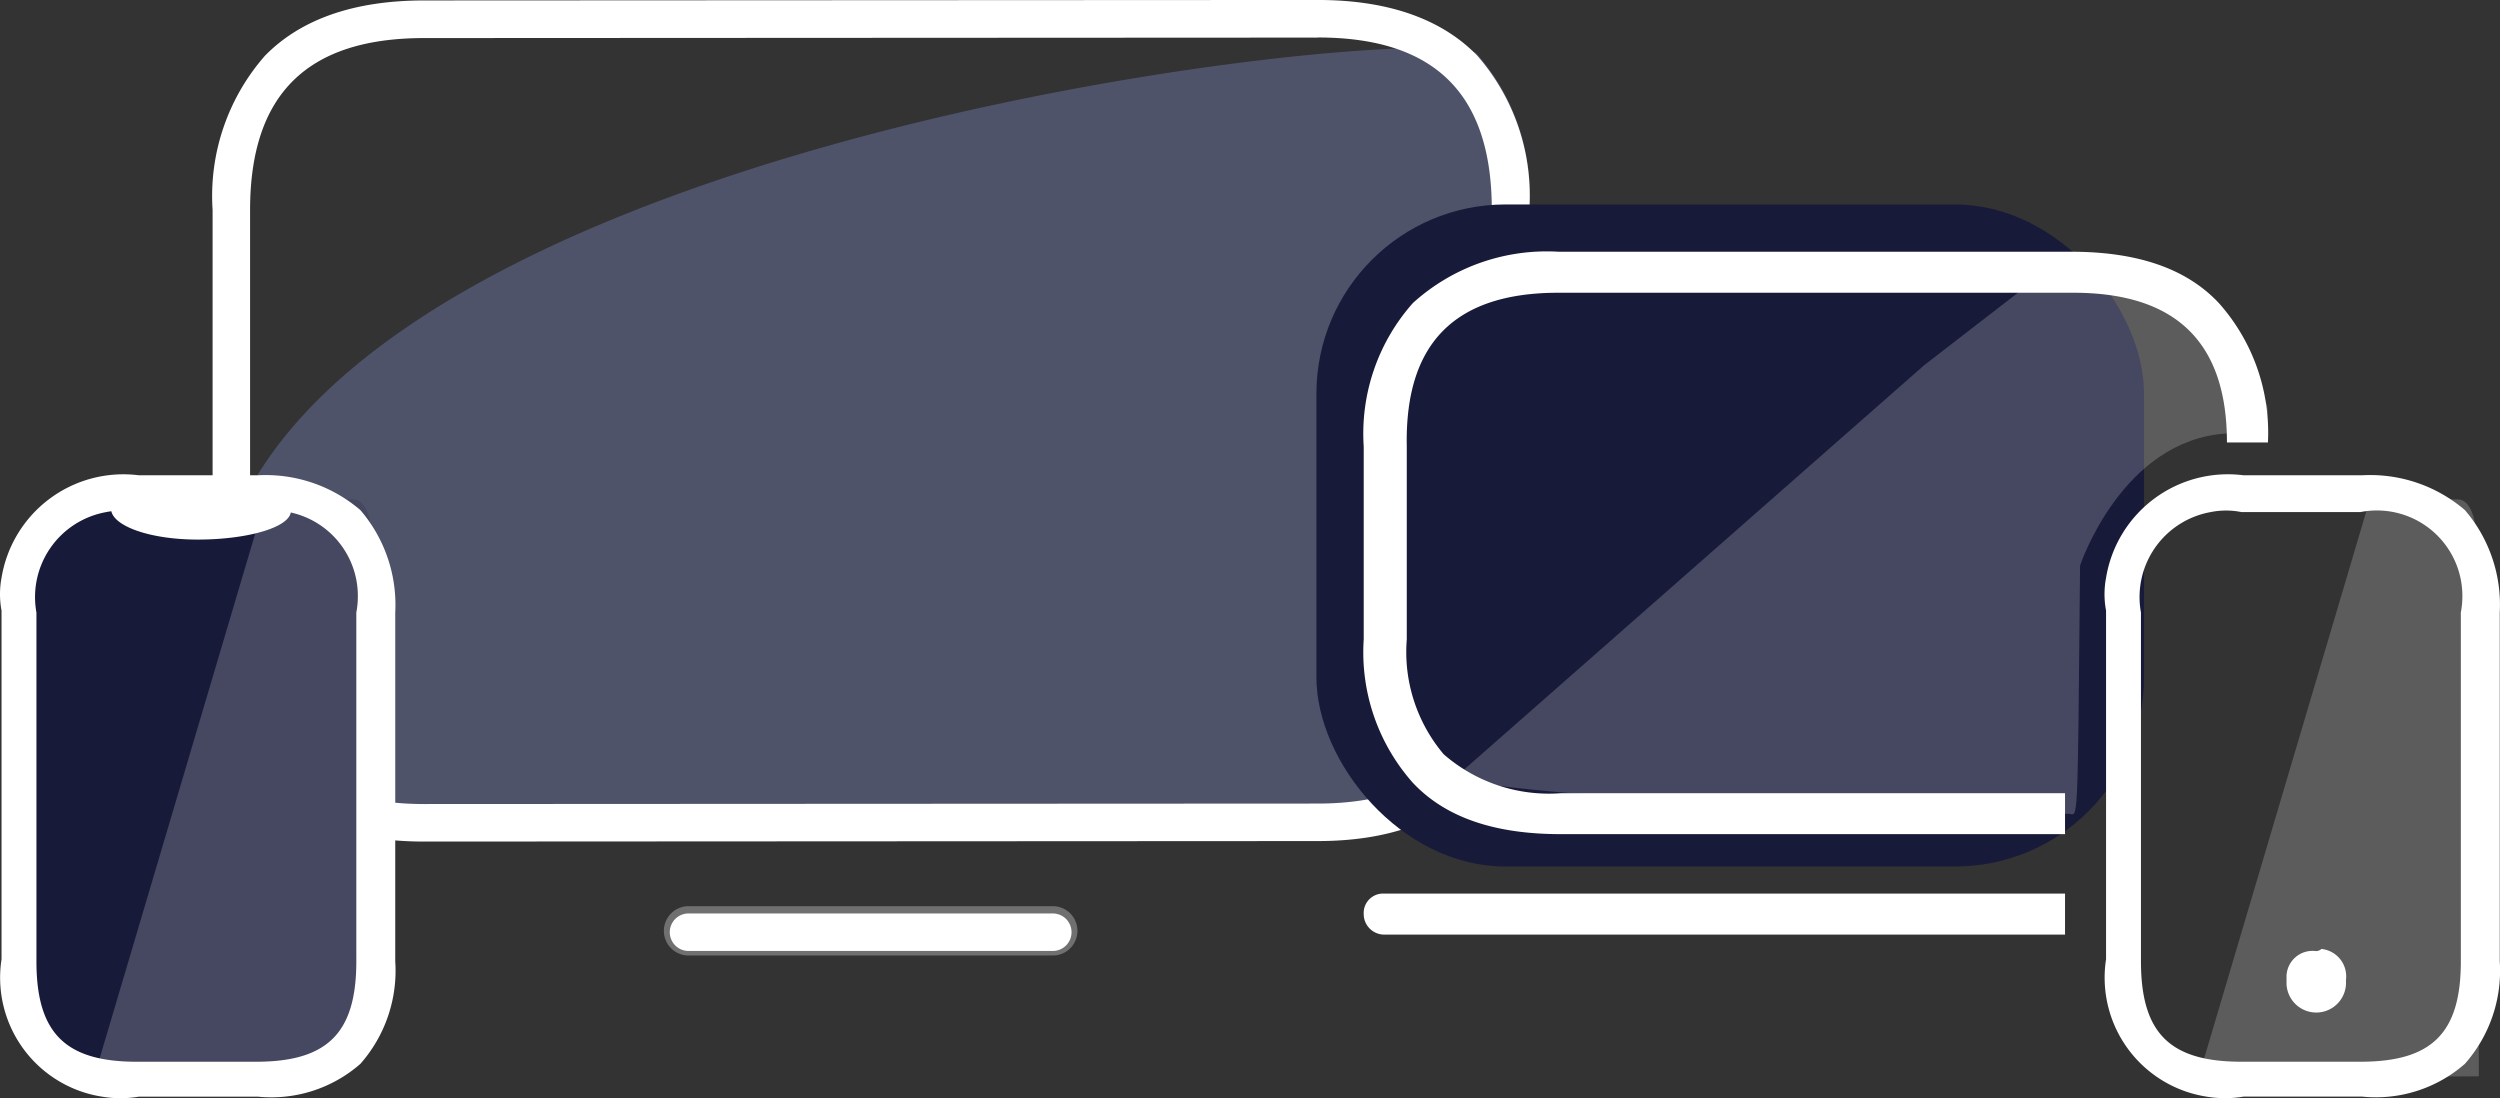
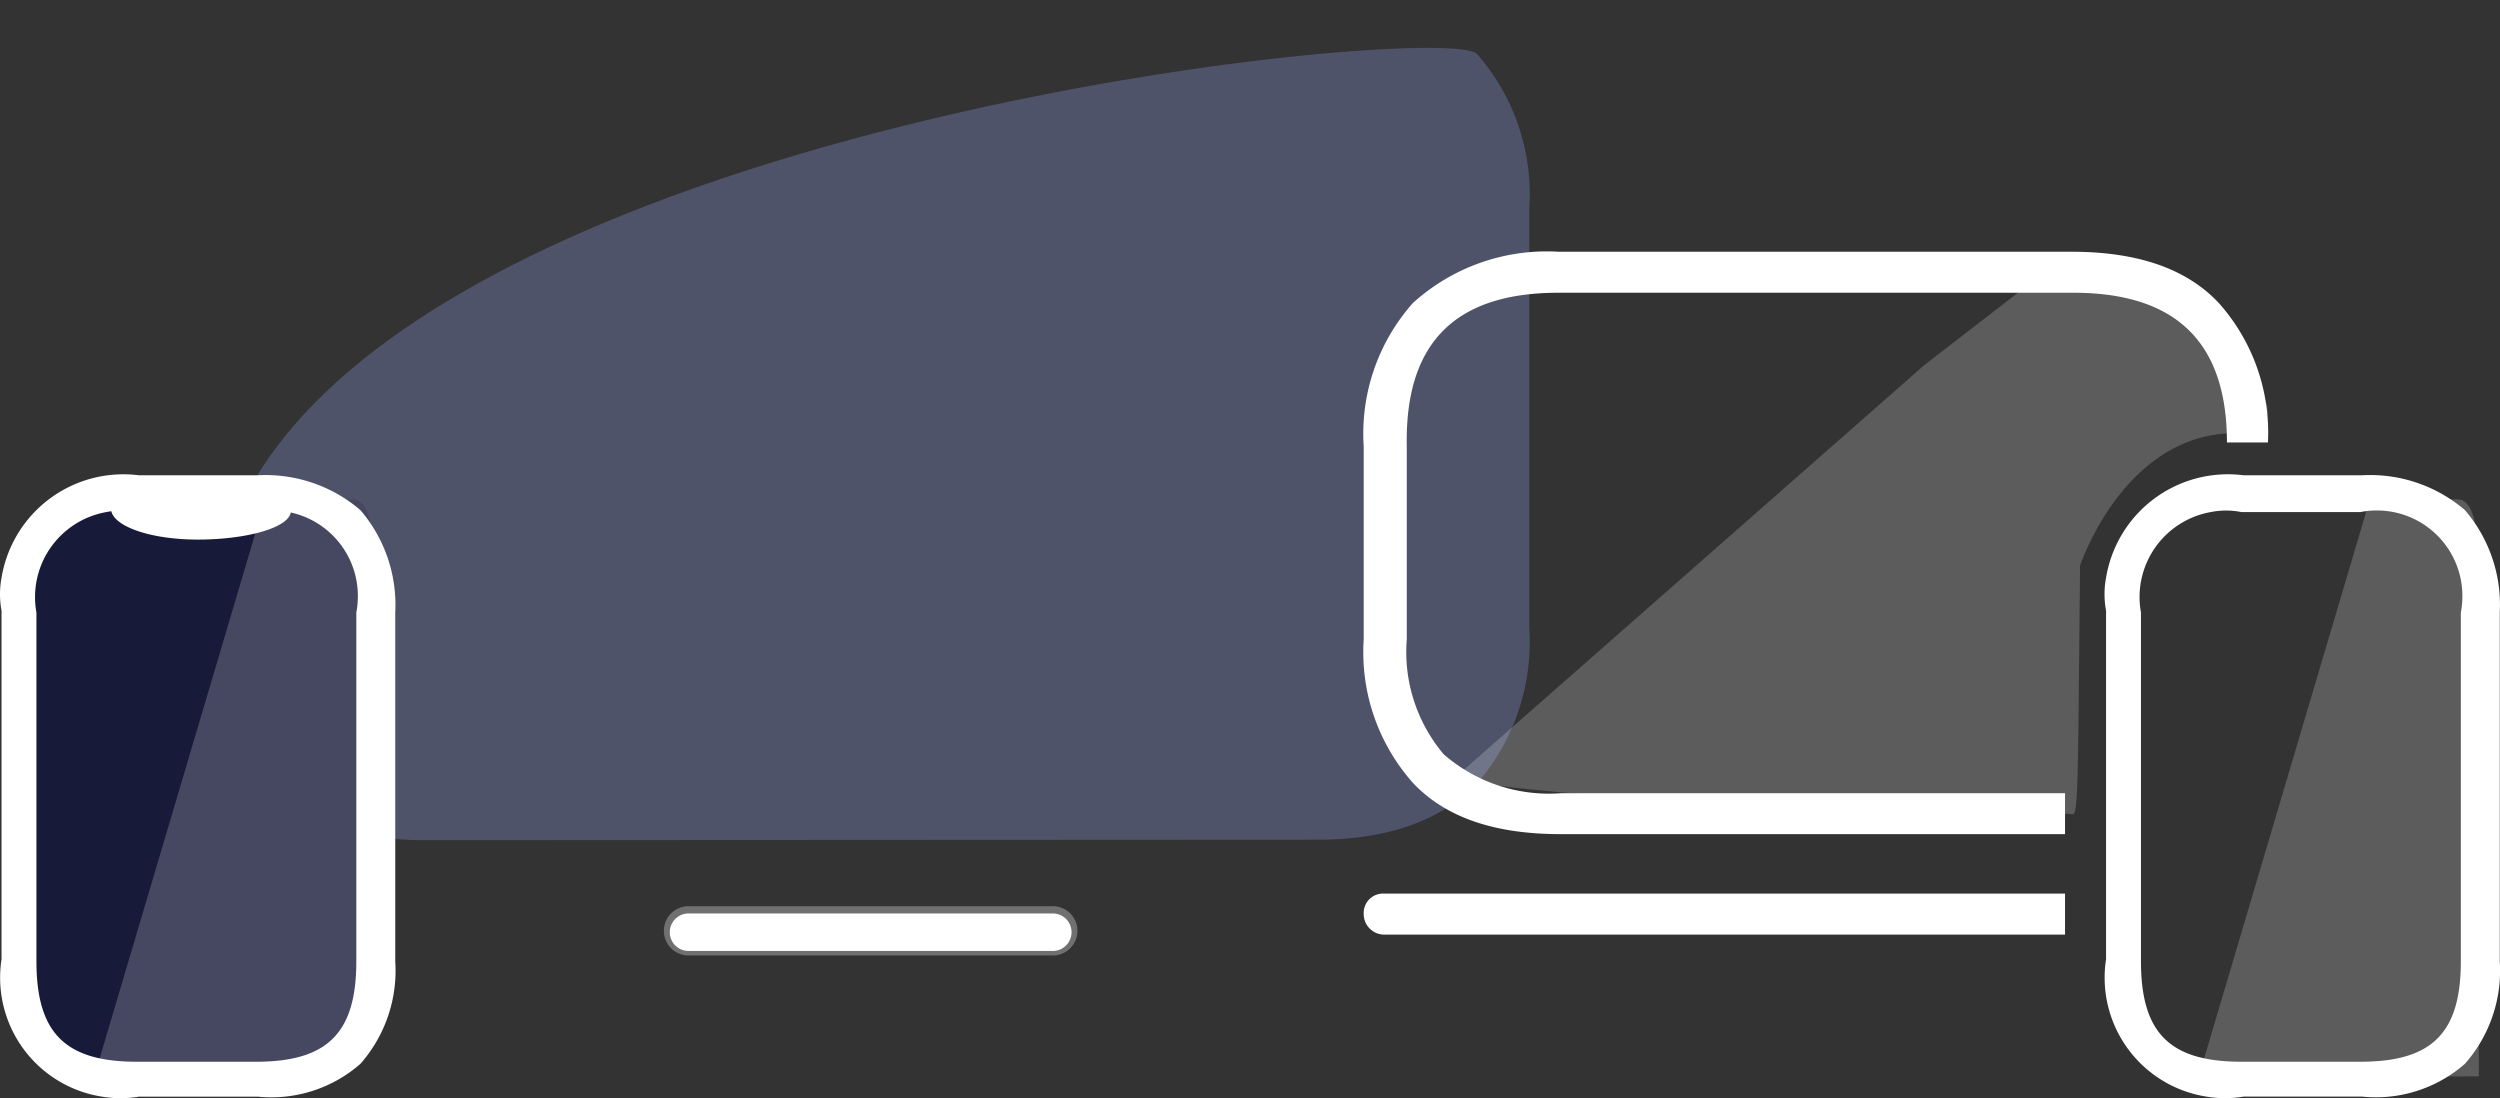
<svg xmlns="http://www.w3.org/2000/svg" width="105.726" height="46.442" viewBox="0 0 105.726 46.442">
  <rect x="0" y="0" width="105.726" height="46.442" fill="#333333" stroke="none" />
  <g id="Grupo_14987" data-name="Grupo 14987" transform="translate(-584.328 -1258.354)">
    <g id="Grupo_14986" data-name="Grupo 14986" transform="translate(105.316 -23.209)">
      <g id="Grupo_13246" data-name="Grupo 13246" transform="translate(488 1283.589)">
        <g id="Grupo_13245" data-name="Grupo 13245" transform="translate(0 0)">
          <g id="Grupo_4208" data-name="Grupo 4208">
            <path id="Trazado_2761" data-name="Trazado 2761" d="M757.3,210.647h0c-2.945,0-5.21-.8-6.734-2.382a9.115,9.115,0,0,1-2.211-6.56c0-20.592,51.951-25.861,53.468-24.31a8.99,8.99,0,0,1,2.215,6.525v17.765a9.112,9.112,0,0,1-2.211,6.56c-1.524,1.58-3.789,2.382-6.734,2.382Z" transform="translate(-748.352 -177.142)" fill="#4e536a" />
            <path id="Trazado_2762" data-name="Trazado 2762" d="M820.147,288.863H804.686a.793.793,0,0,1,0-1.585h15.461a.793.793,0,0,1,0,1.585Z" transform="translate(-784.584 -250.731)" fill="#4e536a" stroke="#707070" stroke-width="0.5" />
          </g>
        </g>
      </g>
      <g id="Grupo_4209" data-name="Grupo 4209" transform="translate(488 1281.563)">
        <g id="Grupo_4208-2" data-name="Grupo 4208" transform="translate(0 0)">
-           <path id="Trazado_2761-2" data-name="Trazado 2761" d="M757.3,211.747h0c-2.945,0-5.21-.8-6.734-2.382a9.115,9.115,0,0,1-2.211-6.56V185.039a8.989,8.989,0,0,1,2.215-6.525c1.517-1.552,3.782-2.338,6.73-2.338l37.793-.02c2.949,0,5.213.786,6.731,2.338a8.99,8.99,0,0,1,2.215,6.525v17.765a9.112,9.112,0,0,1-2.211,6.56c-1.524,1.58-3.789,2.382-6.734,2.382Zm37.792-34-37.792.02c-4.953,0-7.36,2.38-7.36,7.277V202.8a7.613,7.613,0,0,0,1.767,5.46c1.213,1.259,3.095,1.9,5.593,1.9l37.793-.02c2.5,0,4.38-.638,5.593-1.9a7.614,7.614,0,0,0,1.767-5.46V185.02C802.45,180.123,800.042,177.742,795.09,177.742Z" transform="translate(-748.352 -176.157)" fill="#fff" />
          <path id="Trazado_2762-2" data-name="Trazado 2762" d="M820.147,288.863H804.686a.793.793,0,0,1,0-1.585h15.461a.793.793,0,0,1,0,1.585Z" transform="translate(-784.584 -248.647)" fill="#fff" />
        </g>
      </g>
    </g>
-     <rect id="Rectángulo_5934" data-name="Rectángulo 5934" width="35" height="28" rx="8" transform="translate(640 1267)" fill="#181a39" />
    <g id="Grupo_13373" data-name="Grupo 13373" transform="translate(642 1269)">
      <path id="Trazado_10764" data-name="Trazado 10764" d="M2398.131,1344.267v21.848c0,.779,11.841,1.15,12.244,1.15l2.145-2.759c.4,0,.081.322,0-18.791a5.507,5.507,0,0,0-2.145-2.86h-3.232c-.4,0-6.36-.779-6.36,0Z" transform="translate(-2454.361 -1332.381)" fill="#181a39" />
      <path id="Trazado_9725" data-name="Trazado 9725" d="M2407.774,1343.316l-6.909,23.308c0,.779,11.251.628,11.655.628v-2.745c.4,0-.056-1.127-.137-20.24,0-.779-.327-1.411-.73-1.411h-4.51c-.4,0-.73-.319-.73.46Z" transform="translate(-2365.361 -1332.381)" fill="#fff" opacity="0.2" />
      <path id="Trazado_9732" data-name="Trazado 9732" d="M2404.24,1346.591l-19.746,17.353c0,.818,20.073,1.623,20.476,1.623h5.376c.4,0,.373,1.008.481-10.5,0,0,1.767-5.324,6.212-5.585s-1.106-4.175-1.106-4.175c1.243.4-5.183-3.448-5.587-3.448h-5.376c-.4,0-.73.663-.73,1.48h4.208Z" transform="translate(-2380.532 -1341.797)" fill="#fff" opacity="0.2" />
      <path id="Trazado_10763" data-name="Trazado 10763" d="M2407.774,1343.316l-6.909,23.308c0,.779,8.682.517,9.086.517l2.569-2.634c.4,0-.056-1.127-.137-20.24,0-.779-.327-1.411-.73-1.411h-4.51c-.4,0-.73-.319-.73.46Z" transform="translate(-2454.361 -1332.381)" fill="#464861" />
      <g id="icono_mejor_conexion" transform="translate(0 0)">
        <g id="icono_mejor_conexion-2" data-name="icono_mejor_conexion" transform="translate(0 0)">
          <g id="Grupo_10368">
            <path id="Trazado_7626" d="M8.239,1.734H30.006c4.336,0,6.5,2.081,6.5,6.331h1.734a8.232,8.232,0,0,0-2.081-5.9C34.776.694,32.695,0,29.92,0H8.239A8.428,8.428,0,0,0,2.081,2.168,8.316,8.316,0,0,0,0,8.239v8.152a8.316,8.316,0,0,0,2.081,6.071C3.469,23.936,5.55,24.63,8.325,24.63H29.659V22.9H8.325a6.772,6.772,0,0,1-4.943-1.648,6.7,6.7,0,0,1-1.561-4.857V8.239C1.734,3.816,3.9,1.734,8.239,1.734Z" transform="translate(0)" fill="#fff" />
            <path id="Trazado_7627" d="M0,32.167a.869.869,0,0,0,.867.867H29.659V31.3H.867A.819.819,0,0,0,0,32.167Z" transform="translate(0 -4.155)" fill="#fff" />
            <path id="Trazado_7628" d="M51.367,12.368a6.151,6.151,0,0,0-4.336-1.474H42a5.221,5.221,0,0,0-5.81,4.336,3.732,3.732,0,0,0,0,1.388V31.361a5.093,5.093,0,0,0,4.249,5.811,4.716,4.716,0,0,0,1.561,0h5.03a5.711,5.711,0,0,0,4.336-1.388,5.953,5.953,0,0,0,1.474-4.336V16.7A6.151,6.151,0,0,0,51.367,12.368Zm-.173,19.079c0,3.035-1.214,4.249-4.249,4.249h-5.03c-3.035,0-4.249-1.214-4.249-4.249V16.7a3.651,3.651,0,0,1,2.949-4.249,3.285,3.285,0,0,1,1.3,0h5.03a3.615,3.615,0,0,1,4.249,2.862,3.733,3.733,0,0,1,0,1.388Z" transform="translate(-4.796 -1.441)" fill="#fff" />
-             <path id="Trazado_7629" d="M46.214,34.087A1.1,1.1,0,0,0,45,35.127v.26a1.258,1.258,0,1,0,2.515.087V35.3A1.164,1.164,0,0,0,46.474,34,.319.319,0,0,1,46.214,34.087Z" transform="translate(-5.974 -4.514)" fill="#fff" />
            <path id="Trazado_7628-2" data-name="Trazado_7628" d="M51.367,12.368a6.151,6.151,0,0,0-4.336-1.474H42a5.221,5.221,0,0,0-5.81,4.336,3.732,3.732,0,0,0,0,1.388V31.361a5.093,5.093,0,0,0,4.249,5.811,4.716,4.716,0,0,0,1.561,0h5.03a5.711,5.711,0,0,0,4.336-1.388,5.953,5.953,0,0,0,1.474-4.336V16.7A6.151,6.151,0,0,0,51.367,12.368Zm-.173,19.079c0,3.035-1.214,4.249-4.249,4.249h-5.03c-3.035,0-4.249-1.214-4.249-4.249V16.7a3.651,3.651,0,0,1,2.949-4.249,3.285,3.285,0,0,1,1.3,0h5.03a3.615,3.615,0,0,1,4.249,2.862,3.733,3.733,0,0,1,0,1.388Z" transform="translate(-93.797 -1.44)" fill="#fff" />
          </g>
        </g>
        <path id="Trazado_7629-2" data-name="Trazado_7629" d="M48.672,34.087C46.836,34,45,34.52,45,35.127v.26c0,.694,1.574,1.3,3.672,1.3s3.934-.52,3.934-1.214V35.3c.262-.607-1.049-1.214-3.147-1.3A2.439,2.439,0,0,1,48.672,34.087Z" transform="translate(-97.975 -24.514)" fill="#fff" />
      </g>
    </g>
  </g>
</svg>